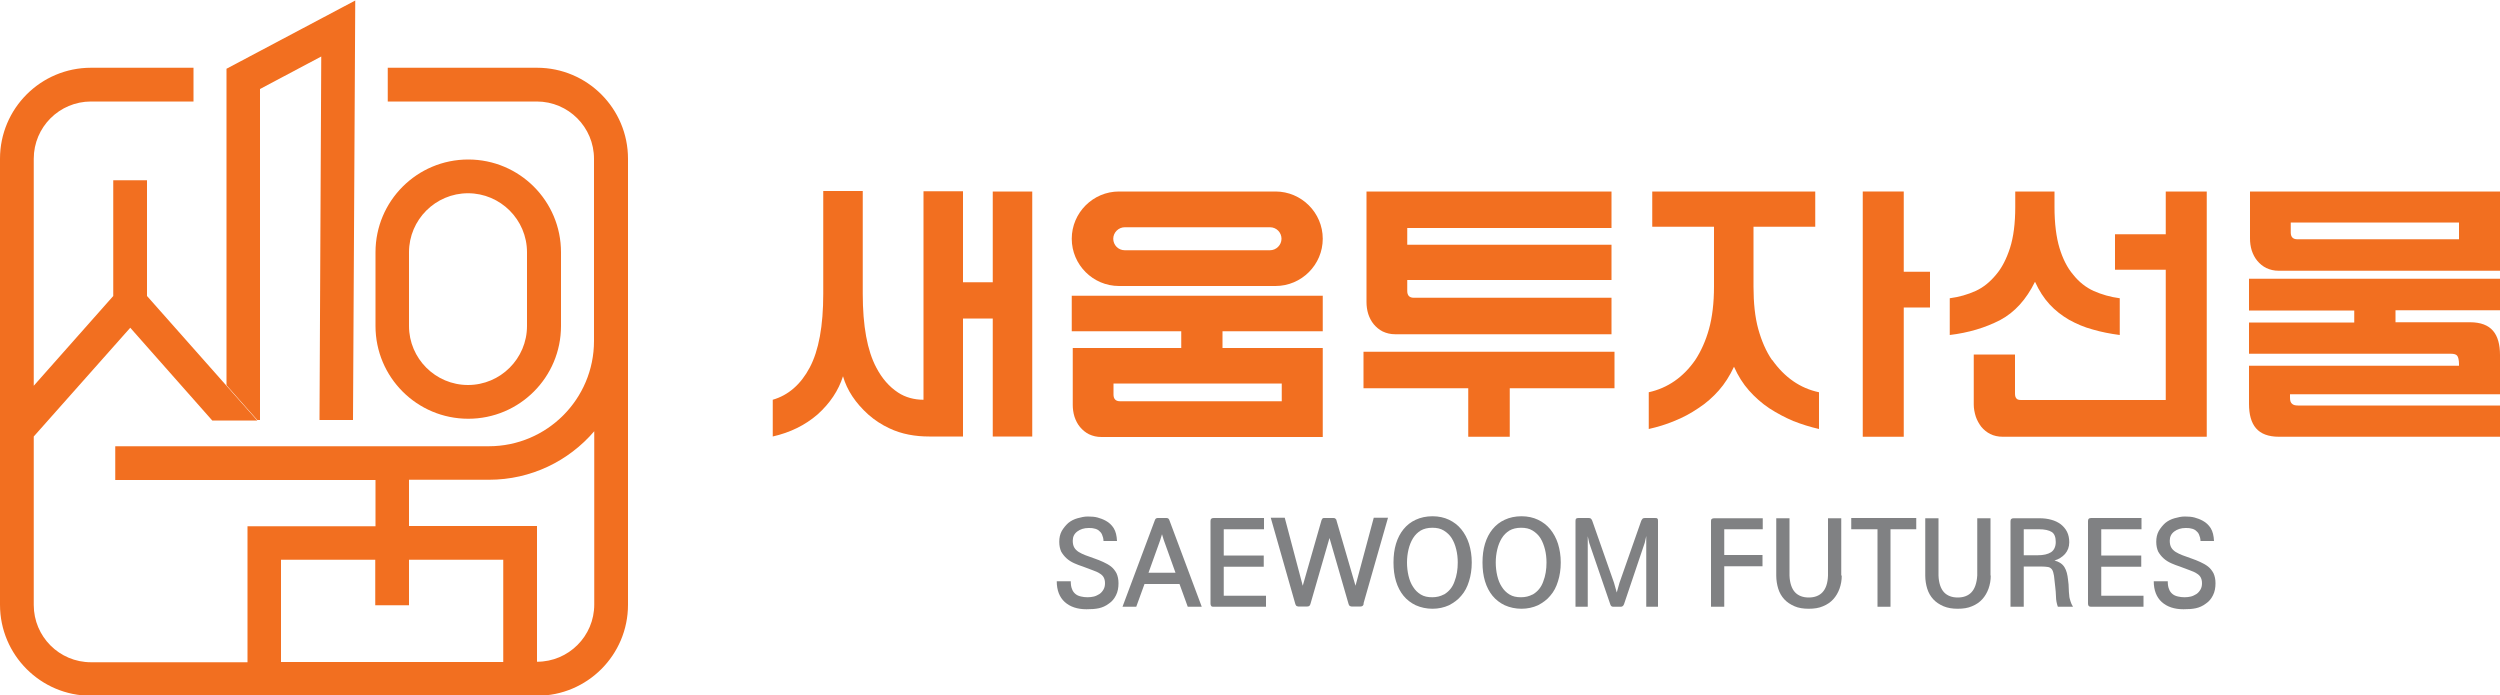
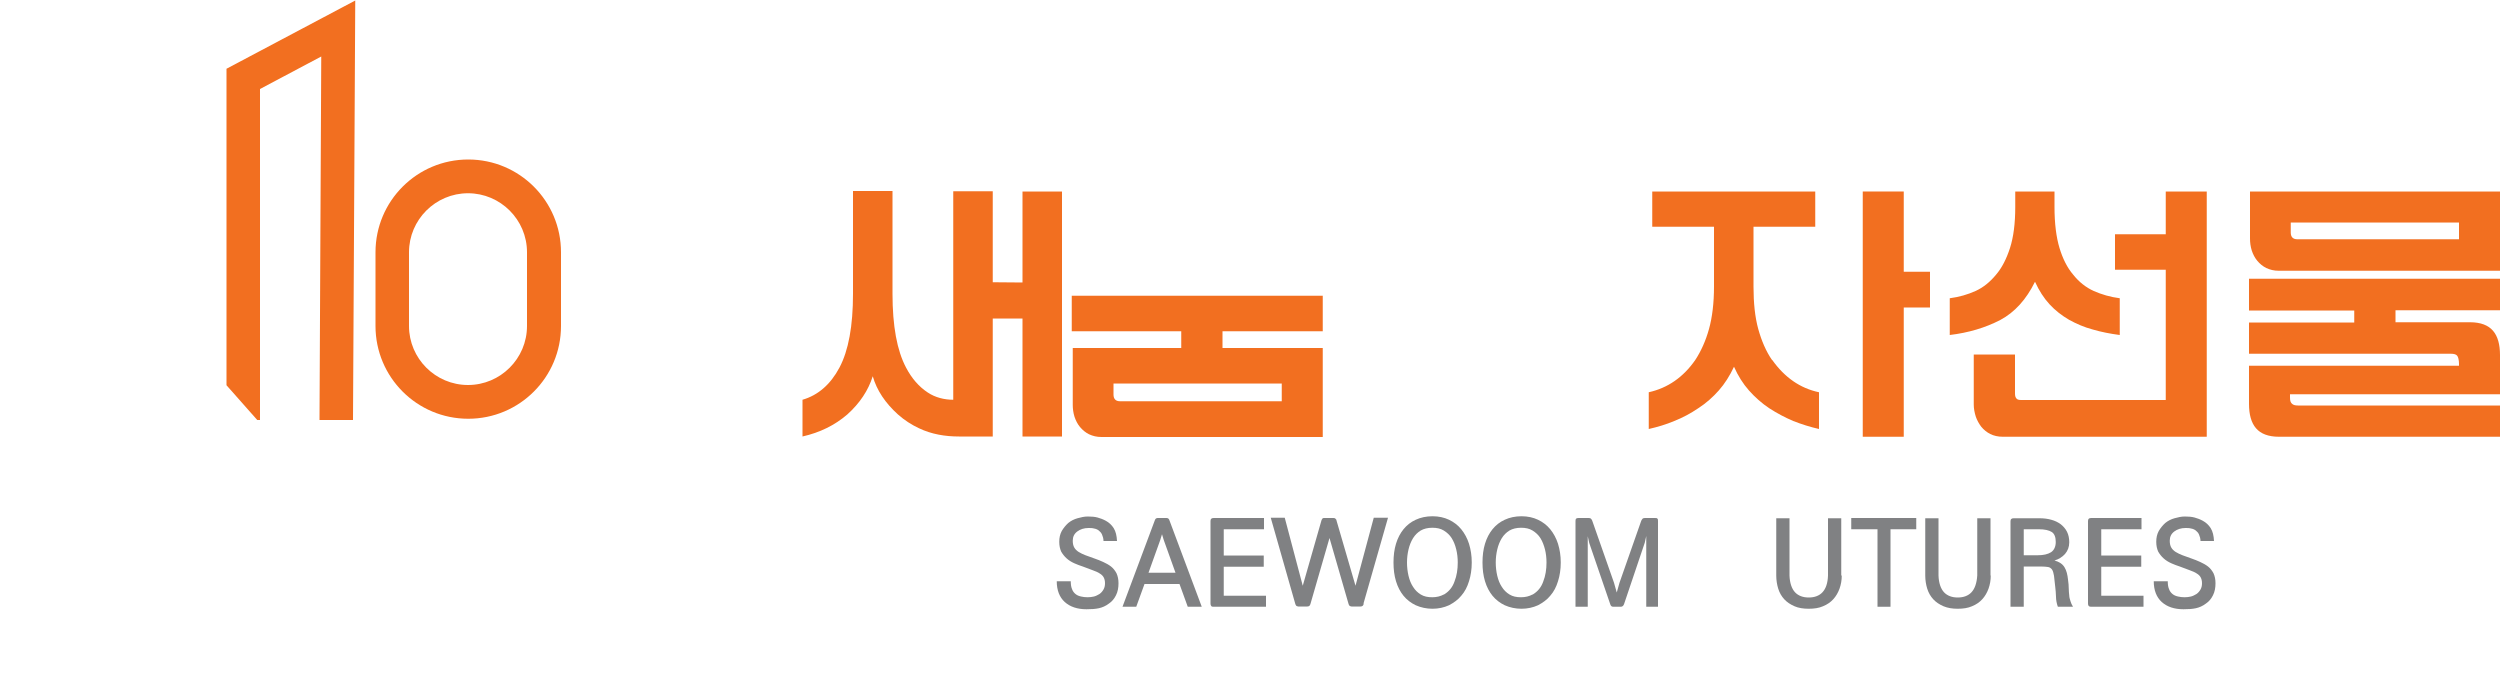
<svg xmlns="http://www.w3.org/2000/svg" id="_레이어_1" data-name="레이어_1" version="1.1" viewBox="0 0 100 27.8">
  <defs>
    <style>
      .st0 {
        fill: #808183;
      }

      .st1 {
        fill: #f26f20;
      }
    </style>
  </defs>
  <path class="st1" d="M18.73,16.75c2.05,0,3.71-1.66,3.71-3.71v-2.95c0-2.05-1.66-3.71-3.71-3.71s-3.71,1.66-3.71,3.71v2.95c0,2.05,1.66,3.71,3.71,3.71ZM16.36,10.09c0-1.3,1.06-2.36,2.36-2.36s2.36,1.06,2.36,2.36v2.95c0,1.3-1.06,2.36-2.36,2.36s-2.36-1.06-2.36-2.36v-2.95Z" />
  <polygon class="st1" points="10.4 16.8 10.4 3.56 12.85 2.26 12.78 16.8 13.45 16.8 14.12 16.8 14.21 .02 9.06 2.75 9.06 15.41 10.29 16.8 10.4 16.8" />
-   <path class="st1" d="M15.51,2.71v1.35h5.96c1.27,0,2.29,1.03,2.29,2.29v7.29c0,2.32-1.88,4.21-4.21,4.21H4.61v1.35h10.41v1.85h-5.12v5.44H3.64c-1.27,0-2.29-1.03-2.29-2.29v-6.74l3.86-4.35,3.28,3.71h1.8l-2.55-2.88,2.55,2.88-1.23-1.39-3.18-3.59v-4.63h-1.35v4.63l-3.18,3.59V6.35c0-1.27,1.03-2.29,2.29-2.29h4.1v-1.35H3.64c-2.01,0-3.64,1.63-3.64,3.64v17.84c0,2.01,1.63,3.64,3.64,3.64h17.84c2.01,0,3.64-1.63,3.64-3.64V6.35c0-2.01-1.63-3.64-3.64-3.64h-5.96ZM20.13,26.48h-8.89v-4.09h3.77v1.82h1.35v-1.82h3.77v4.09ZM21.48,26.48h0v-5.44h-5.12v-1.85h3.2c1.68,0,3.19-.75,4.21-1.94v6.93c0,1.27-1.03,2.29-2.29,2.29Z" />
  <g>
    <path class="st0" d="M42.83,23.22c0,.14.01.25.05.34.03.09.08.15.14.2.06.05.13.08.22.1.08.02.17.03.27.03.08,0,.17-.01.25-.03.08-.02.15-.06.22-.1.07-.05.12-.11.16-.18.04-.07.06-.15.06-.25s-.02-.17-.05-.23c-.03-.06-.09-.12-.16-.16-.07-.05-.17-.09-.28-.13-.11-.04-.24-.09-.4-.15-.12-.04-.23-.08-.34-.13-.11-.05-.21-.11-.3-.19-.09-.08-.16-.17-.22-.27-.05-.11-.08-.24-.08-.4s.03-.3.1-.43c.07-.12.16-.23.26-.32.11-.09.23-.15.37-.19.14-.04.28-.07.41-.07.15,0,.28.01.39.04.11.03.22.07.33.13.13.07.24.17.32.3.08.13.12.3.13.51h-.54c0-.1-.03-.19-.06-.26-.03-.07-.08-.12-.13-.16-.05-.04-.12-.07-.19-.08-.07-.02-.14-.02-.22-.02-.18,0-.33.05-.45.14-.12.09-.18.21-.18.37,0,.11.02.2.06.27.04.07.1.13.18.18.08.05.17.09.27.13.11.04.23.08.36.13.12.04.24.09.35.14.11.05.22.11.31.18.09.07.16.16.22.27.05.11.08.24.08.4,0,.18-.03.34-.1.48-.07.14-.16.25-.28.33-.13.1-.27.16-.41.19-.14.03-.3.04-.49.04-.37,0-.66-.1-.87-.29-.21-.19-.32-.47-.32-.83h.56Z" />
    <path class="st0" d="M48.06,24.27h-.55l-.33-.91h-1.4l-.33.91h-.55l1.29-3.45c.02-.07.06-.1.12-.1h.35c.06,0,.1.03.12.1l1.29,3.45ZM47.02,22.91l-.47-1.31-.07-.23-.07.23-.47,1.31h1.08Z" />
    <path class="st0" d="M50.64,24.27h-2.09c-.05,0-.08,0-.1-.03-.02-.02-.03-.05-.03-.1v-3.29s0-.08.03-.1c.02-.02.05-.03.1-.03h2.01v.45h-1.61v1.05h1.6v.45h-1.6v1.16h1.69v.45Z" />
    <path class="st0" d="M54.55,24.15c-.02.08-.06.11-.13.11h-.36s-.06-.01-.08-.03c-.02-.02-.03-.05-.04-.08l-.76-2.63-.76,2.63c-.02.08-.06.11-.13.11h-.36s-.06-.01-.08-.03c-.02-.02-.03-.05-.04-.08l-.98-3.44h.56l.72,2.72.75-2.62s.02-.05.04-.07c.02-.02.04-.02.08-.02h.36s.06,0,.08.03c.02.02.04.04.04.07l.76,2.61.73-2.72h.57l-.98,3.43Z" />
    <path class="st0" d="M58.45,23.83c-.13.16-.3.28-.49.38-.2.09-.42.14-.66.14s-.47-.05-.67-.14c-.19-.09-.36-.22-.49-.38-.13-.16-.23-.35-.3-.58-.07-.23-.1-.48-.1-.75s.03-.52.1-.75c.07-.23.17-.42.3-.58.13-.16.29-.29.49-.38.19-.09.42-.14.67-.14s.47.05.66.14c.19.09.36.22.49.38.13.16.24.36.31.58.07.23.11.47.11.75s-.04.53-.11.75c-.07.23-.17.42-.31.58ZM57.76,23.78c.2-.12.34-.29.42-.52.09-.23.13-.48.13-.76,0-.18-.02-.36-.06-.52-.04-.17-.1-.32-.18-.45-.08-.13-.19-.23-.32-.31-.13-.08-.28-.11-.46-.11s-.34.04-.46.11c-.13.08-.23.18-.31.31-.08.13-.14.28-.18.45-.04.17-.06.34-.06.52s.02.36.06.53c.04.17.1.32.18.44.08.13.18.23.31.31.13.08.28.11.46.11s.33-.04.46-.11Z" />
    <path class="st0" d="M62.01,23.83c-.13.16-.3.28-.49.38-.2.09-.42.14-.66.14s-.47-.05-.67-.14c-.19-.09-.36-.22-.49-.38-.13-.16-.23-.35-.3-.58-.07-.23-.1-.48-.1-.75s.03-.52.1-.75c.07-.23.17-.42.3-.58.13-.16.29-.29.49-.38.19-.09.42-.14.67-.14s.47.05.66.14c.19.09.36.22.49.38.13.16.24.36.31.58.07.23.11.47.11.75s-.04.53-.11.75c-.07.23-.17.42-.31.58ZM61.31,23.78c.2-.12.34-.29.42-.52.09-.23.13-.48.13-.76,0-.18-.02-.36-.06-.52s-.1-.32-.18-.45c-.08-.13-.19-.23-.32-.31-.13-.08-.28-.11-.46-.11s-.34.04-.46.11c-.13.08-.23.18-.31.31-.08.13-.14.28-.18.45-.04.17-.06.34-.06.52s.02.36.06.53c.04.17.1.32.18.44.08.13.18.23.31.31.13.08.28.11.46.11s.33-.04.46-.11Z" />
    <path class="st0" d="M66.34,24.27h-.49v-2.83l-.06.27-.83,2.46c-.03.07-.07.1-.13.1h-.3c-.06,0-.1-.03-.12-.1l-.84-2.45-.06-.27v2.82h-.49v-3.42s0-.08.02-.1c.02-.02.05-.03.1-.03h.4s.08,0,.1.03c.02.02.04.05.05.08l.87,2.48.11.39.11-.39.87-2.48s.03-.06.05-.08c.02-.02.05-.03.1-.03h.4c.05,0,.08,0,.1.03.02.02.02.05.02.1v3.42Z" />
-     <path class="st0" d="M68.97,24.27h-.53v-3.41c0-.05,0-.08.03-.1.02-.02.05-.03.1-.03h1.94v.44h-1.54v1.03h1.53v.45h-1.53v1.62Z" />
    <path class="st0" d="M73.67,23.02c0,.19-.03.36-.09.53-.06.16-.14.3-.25.42-.11.12-.24.21-.41.28-.16.07-.35.1-.57.1s-.41-.03-.57-.1c-.16-.07-.3-.16-.41-.28-.11-.12-.19-.26-.24-.42-.05-.16-.08-.34-.08-.53v-2.29h.53v2.29c.01.3.09.53.22.67.13.14.32.21.55.21s.42-.07.55-.21c.13-.14.21-.36.22-.67v-2.29h.53v2.29Z" />
    <polygon class="st0" points="75.62 24.27 75.1 24.27 75.1 21.17 74.05 21.17 74.05 20.72 76.65 20.72 76.65 21.17 75.62 21.17 75.62 24.27" />
    <path class="st0" d="M79.63,23.02c0,.19-.03.36-.09.53-.06.16-.14.3-.25.42-.11.12-.24.21-.41.28-.16.07-.35.1-.57.1s-.4-.03-.57-.1c-.16-.07-.3-.16-.41-.28-.11-.12-.19-.26-.24-.42-.05-.16-.08-.34-.08-.53v-2.29h.53v2.29c.01.3.09.53.22.67.13.14.32.21.55.21s.42-.07.55-.21c.13-.14.21-.36.23-.67v-2.29h.53v2.29Z" />
    <path class="st0" d="M82.31,24.26c-.04-.12-.07-.25-.07-.39,0-.14-.02-.27-.03-.39-.02-.19-.04-.34-.05-.45-.02-.11-.04-.19-.08-.25-.04-.05-.09-.09-.16-.1-.07-.01-.17-.02-.29-.02h-.68v1.61h-.53v-3.41s0-.08.03-.1c.02-.02.05-.03.1-.03h1.03c.17,0,.33.02.47.06.15.04.27.1.38.18.1.08.19.18.25.3.06.12.09.26.09.42,0,.19-.06.34-.17.47-.11.12-.25.21-.42.26.19.05.32.14.4.27.08.13.12.3.14.49.02.14.03.26.03.36,0,.1.01.19.02.28,0,.08.03.16.05.23.02.07.05.14.1.22h-.6ZM81.51,22.21c.23,0,.4-.04.53-.12.12-.08.19-.22.19-.41s-.05-.33-.16-.4c-.11-.07-.28-.11-.52-.11h-.6v1.04h.57Z" />
    <path class="st0" d="M85.74,24.27h-2.09s-.08,0-.1-.03c-.02-.02-.03-.05-.03-.1v-3.29s0-.08.03-.1c.02-.02.05-.03.1-.03h2.01v.45h-1.61v1.05h1.6v.45h-1.6v1.16h1.69v.45Z" />
    <path class="st0" d="M86.71,23.22c0,.14.01.25.05.34.03.09.08.15.14.2.06.05.13.08.22.1.08.02.17.03.27.03.08,0,.17-.01.25-.03.08-.02.15-.06.22-.1.07-.05.12-.11.16-.18.04-.07.06-.15.06-.25s-.02-.17-.05-.23c-.03-.06-.09-.12-.16-.16-.07-.05-.17-.09-.28-.13-.11-.04-.24-.09-.4-.15-.12-.04-.23-.08-.34-.13-.11-.05-.21-.11-.3-.19-.09-.08-.16-.17-.22-.27-.05-.11-.08-.24-.08-.4s.03-.3.1-.43c.07-.12.16-.23.26-.32.11-.09.23-.15.37-.19.14-.04.28-.07.41-.07.15,0,.28.01.39.04.11.03.22.07.33.13.13.07.24.17.32.3.08.13.12.3.13.51h-.54c0-.1-.03-.19-.06-.26-.03-.07-.08-.12-.13-.16-.05-.04-.12-.07-.19-.08-.07-.02-.14-.02-.22-.02-.18,0-.33.05-.45.14-.12.09-.18.21-.18.37,0,.11.02.2.06.27.04.07.1.13.18.18.08.05.17.09.27.13.11.04.23.08.36.13.12.04.24.09.35.14.11.05.22.11.31.18.09.07.16.16.22.27.05.11.08.24.08.4,0,.18-.03.34-.1.48-.07.14-.16.25-.28.33-.13.1-.27.16-.41.19-.14.03-.3.04-.49.04-.37,0-.66-.1-.87-.29-.21-.19-.32-.47-.32-.83h.56Z" />
-     <path class="st1" d="M51.02,7.66h-6.26c-1.04,0-1.89.85-1.89,1.89s.85,1.89,1.89,1.89h6.26c1.04,0,1.89-.85,1.89-1.89s-.85-1.89-1.89-1.89ZM50.8,10.01h-5.81c-.26,0-.46-.21-.46-.46s.21-.46.46-.46h5.81c.26,0,.46.21.46.46s-.21.46-.46.46Z" />
    <path class="st1" d="M42.87,13.25h4.38v.67h-4.34v2.27c0,.16.02.32.07.48.05.15.12.29.22.41.1.12.22.22.36.29.15.07.31.11.5.11h8.85v-3.56h-4.01v-.67h4.01v-1.42h-10.04v1.42ZM51.27,15.34v.71h-6.47c-.17,0-.26-.09-.26-.27v-.44h6.73Z" />
    <path class="st1" d="M80.61,7.66v.62c0,.66-.07,1.2-.21,1.64-.14.43-.32.79-.56,1.07-.24.29-.51.51-.82.65-.31.14-.65.24-1.03.29v1.47c.75-.09,1.42-.29,2.02-.6.58-.31,1.04-.82,1.39-1.53.16.35.35.65.58.9.23.25.49.45.78.62.29.16.61.3.95.39.34.1.7.17,1.08.22v-1.47c-.38-.05-.72-.15-1.04-.29-.31-.14-.59-.36-.82-.65-.24-.28-.42-.64-.55-1.07-.13-.43-.2-.98-.2-1.64v-.62h-1.58Z" />
    <path class="st1" d="M86.63,9.37h-2.03v1.42h2.03v5.21h-5.79c-.09,0-.16-.02-.19-.07-.04-.05-.05-.11-.05-.2v-1.55h-1.65v2c0,.16.03.32.08.48.05.15.13.29.22.41.1.12.22.22.36.29.14.07.31.11.5.11h8.16V7.66h-1.64v1.72Z" />
    <path class="st1" d="M90,9.54c0,.16.02.32.07.48.05.15.12.29.22.41.1.12.22.22.36.29.15.07.31.11.5.11h8.85v-3.17h-10v1.88ZM91.63,8.9h6.73v.67h-6.47c-.17,0-.26-.09-.26-.27v-.4Z" />
    <path class="st1" d="M89.96,12.42h4.21v.48h-4.21v1.25h8.08c.11,0,.19.02.24.07.05.05.08.19.08.34v.07h-8.4v1.53c0,.42.09.75.28.97.19.22.49.34.92.34h8.84v-1.25h-8.08c-.11,0-.19-.02-.24-.07-.05-.05-.08-.1-.08-.25v-.13h8.4v-1.57c0-.42-.09-.75-.28-.97-.19-.22-.49-.34-.92-.34h-2.98v-.48h4.18v-1.26h-10.04v1.26Z" />
-     <path class="st1" d="M39.71,11.29h-1.19v-3.64h-1.58v8.34c-.36,0-.72-.09-1.02-.29-.35-.23-.64-.56-.87-1-.36-.68-.54-1.66-.54-2.95v-4.11h-1.58v4.11c0,1.29-.18,2.27-.54,2.95-.36.68-.86,1.11-1.48,1.29v1.47c.7-.16,1.29-.45,1.79-.88.5-.45.84-.96,1.02-1.53.16.56.5,1.07,1.01,1.53.26.23.54.41.84.55h0c.5.24,1.05.33,1.6.33h1.35v-4.72h1.19v4.72h1.58V7.66h-1.58v3.64Z" />
-     <polygon class="st1" points="54.54 15.53 58.73 15.53 58.73 17.47 60.39 17.47 60.39 15.53 64.58 15.53 64.58 14.07 54.54 14.07 54.54 15.53" />
-     <path class="st1" d="M64.46,9.12v-1.46h-9.8v4.42c0,.16.02.32.07.48.05.15.12.29.22.41.1.12.22.22.36.29.15.07.31.11.5.11h8.65v-1.46h-7.91c-.17,0-.26-.09-.26-.27v-.44h8.17v-1.41h-8.17v-.67h8.17Z" />
+     <path class="st1" d="M39.71,11.29v-3.64h-1.58v8.34c-.36,0-.72-.09-1.02-.29-.35-.23-.64-.56-.87-1-.36-.68-.54-1.66-.54-2.95v-4.11h-1.58v4.11c0,1.29-.18,2.27-.54,2.95-.36.68-.86,1.11-1.48,1.29v1.47c.7-.16,1.29-.45,1.79-.88.5-.45.84-.96,1.02-1.53.16.56.5,1.07,1.01,1.53.26.23.54.41.84.55h0c.5.24,1.05.33,1.6.33h1.35v-4.72h1.19v4.72h1.58V7.66h-1.58v3.64Z" />
    <path class="st1" d="M70.88,14.4c-.24-.35-.42-.77-.55-1.24-.13-.47-.19-1.04-.19-1.7v-2.39h2.47v-1.41h-6.52v1.41h2.47v2.39c0,.66-.07,1.23-.2,1.7-.13.47-.32.89-.55,1.24-.48.69-1.1,1.12-1.86,1.29v1.47c.35-.08.69-.18,1.02-.32.33-.13.65-.3.96-.51.31-.2.58-.44.82-.71.24-.27.44-.59.61-.95.16.36.36.68.6.95.24.27.51.51.81.71.31.2.63.37.96.51.33.13.68.24,1.03.32v-1.47c-.76-.16-1.38-.6-1.87-1.29Z" />
    <polygon class="st1" points="76.15 7.66 74.51 7.66 74.51 17.47 76.15 17.47 76.15 12.3 77.2 12.3 77.2 10.87 76.15 10.87 76.15 7.66" />
  </g>
</svg>